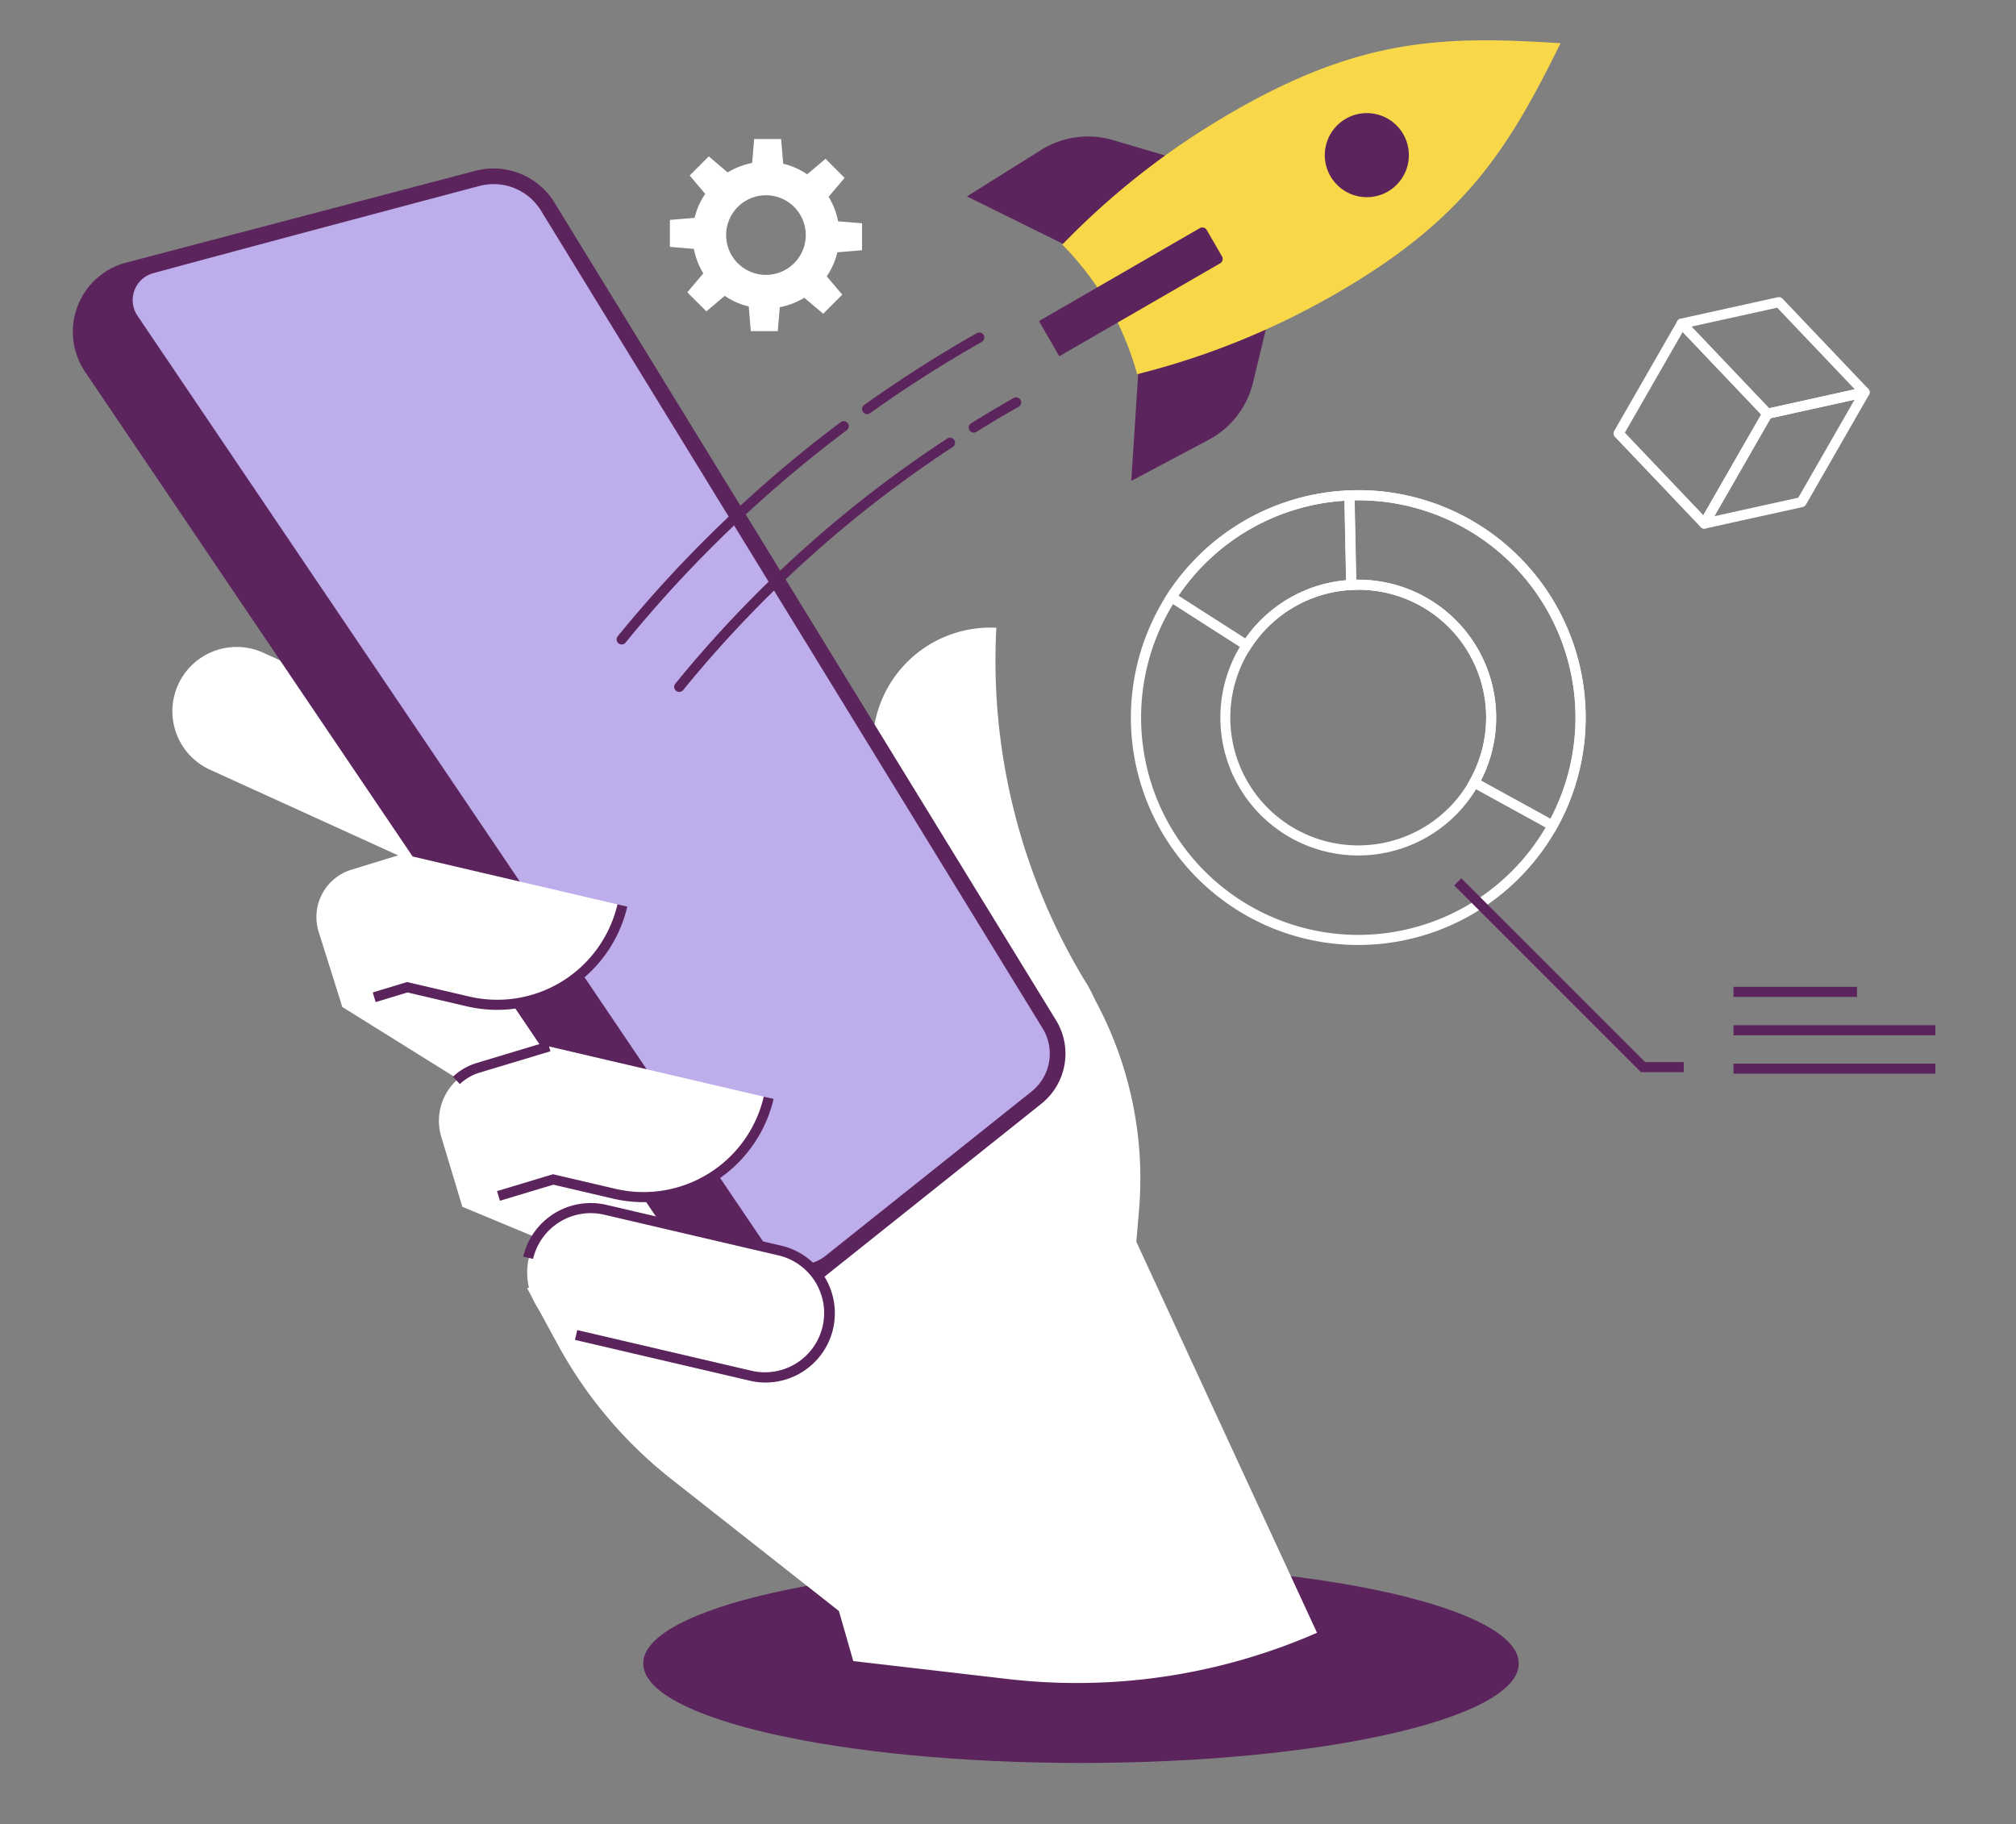
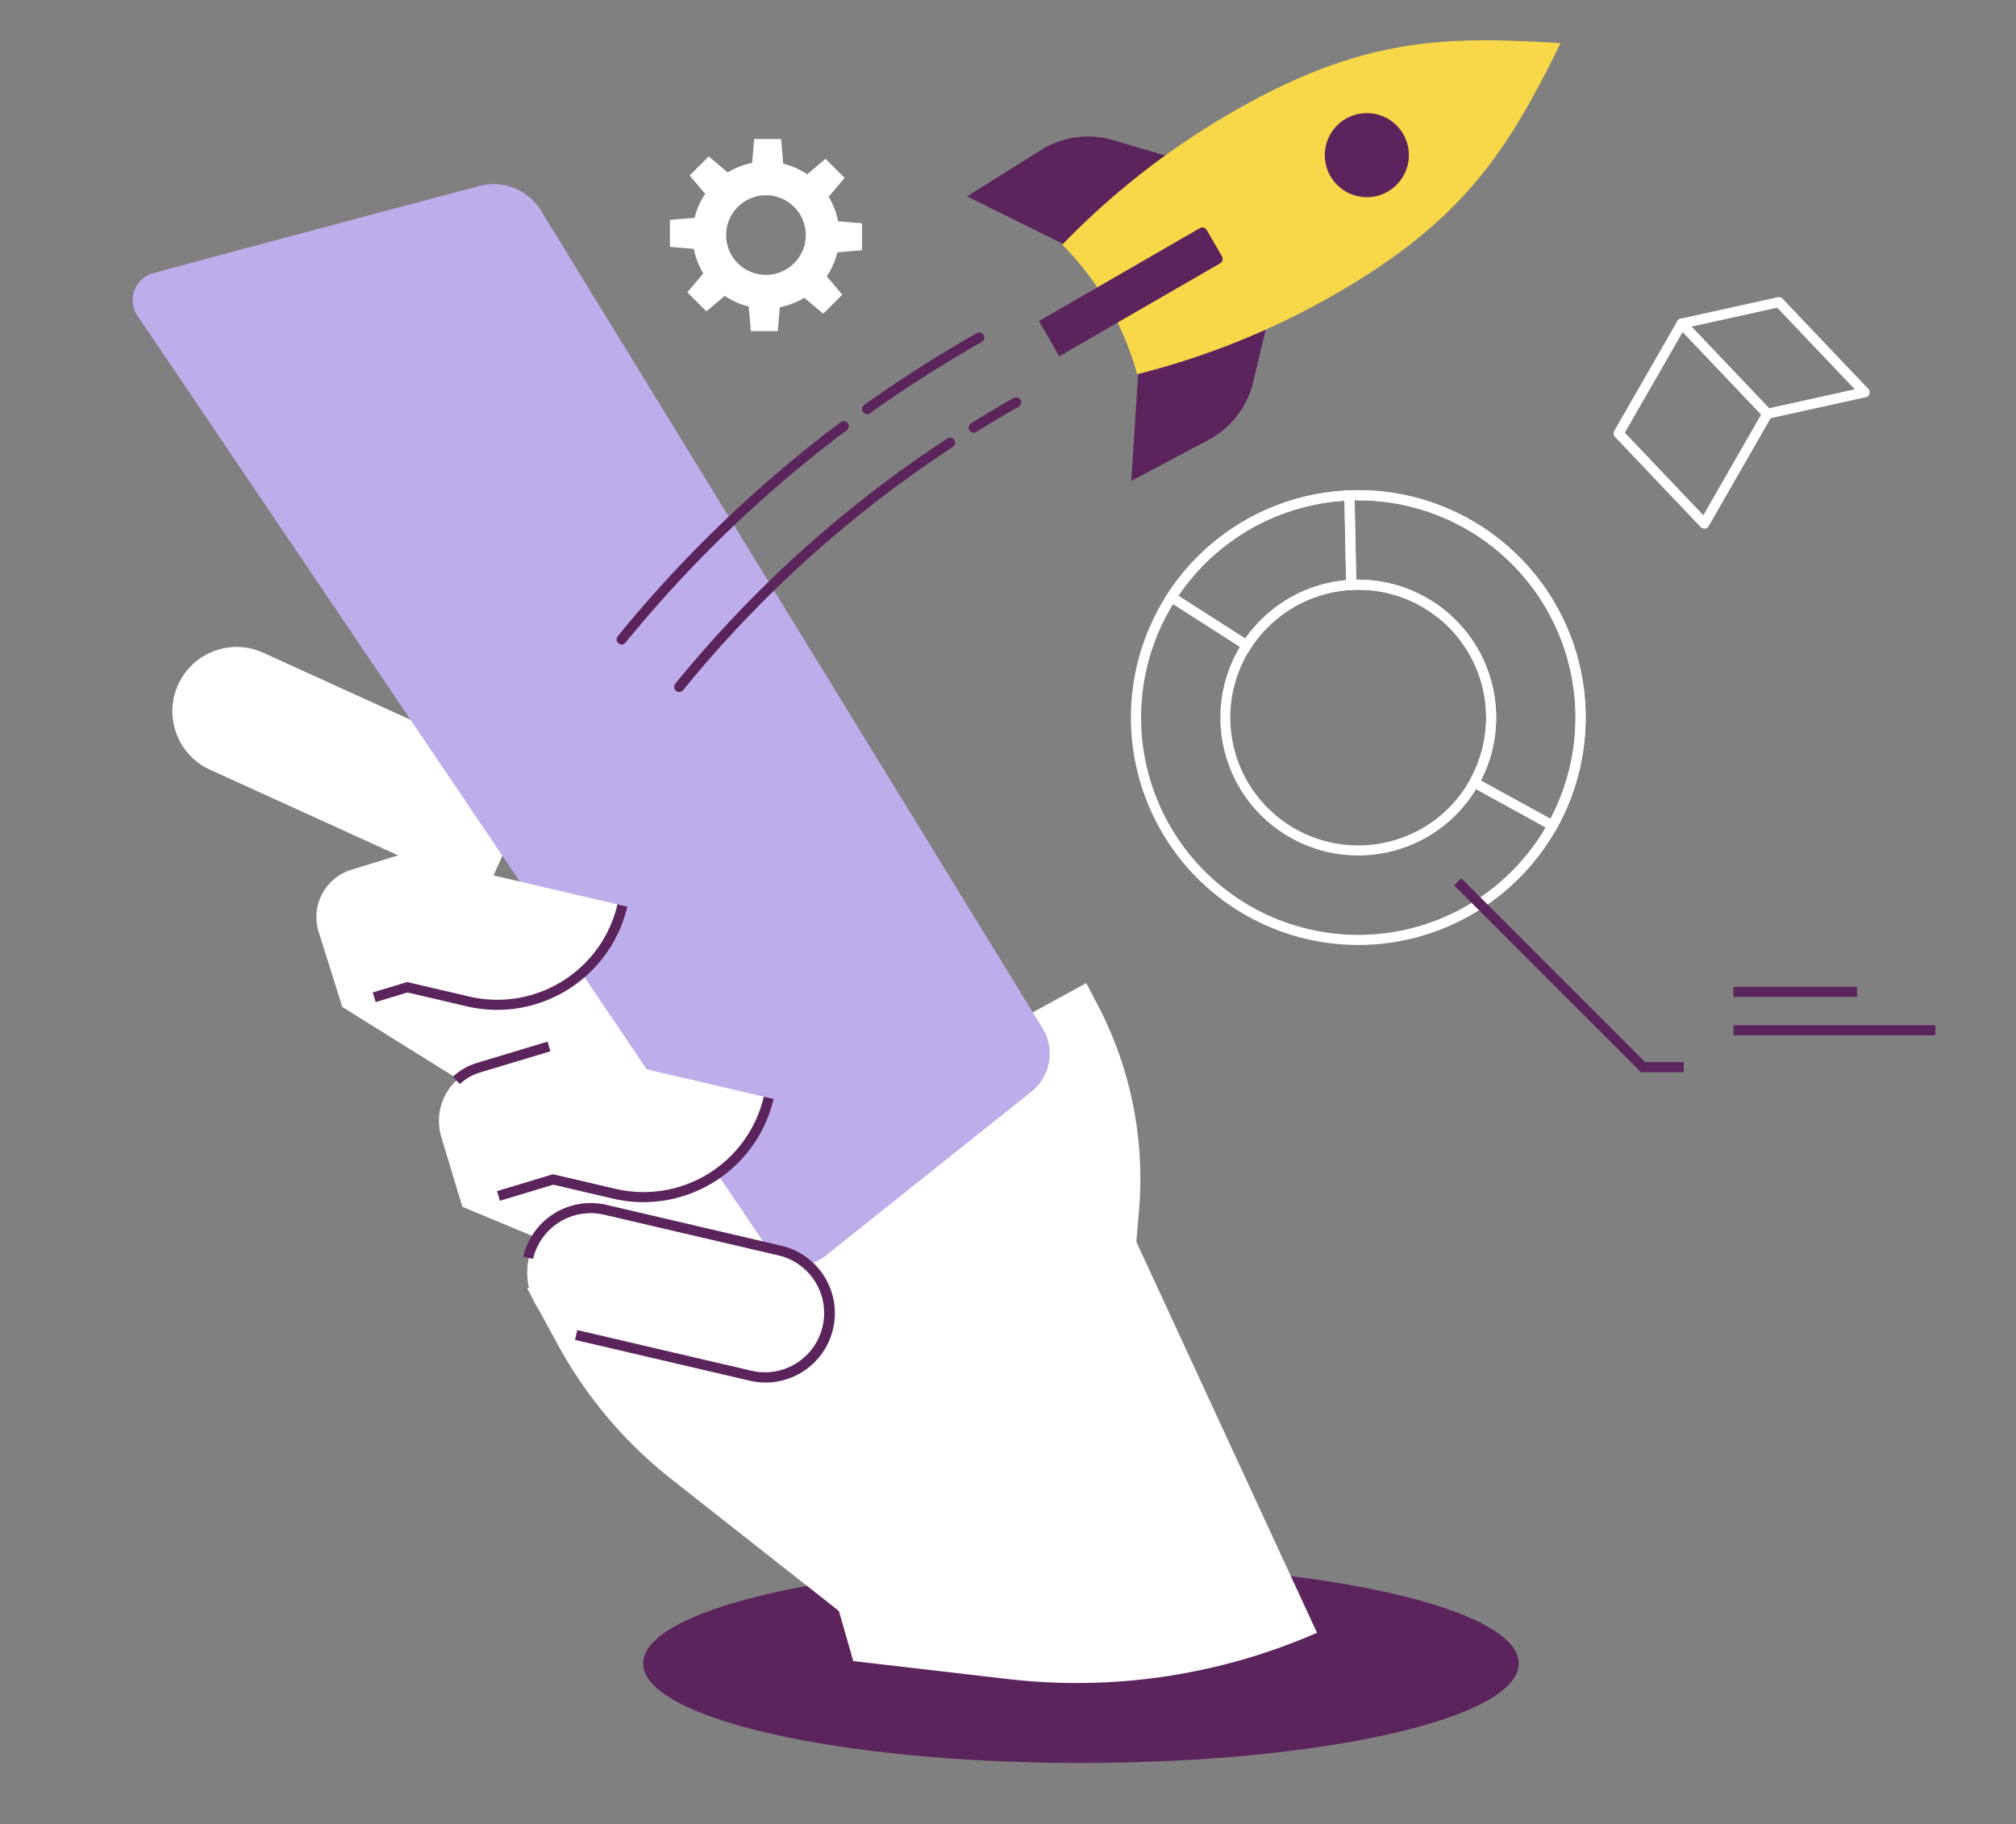
<svg xmlns="http://www.w3.org/2000/svg" width="400" height="362" viewBox="0 0 400 362">
  <rect x="0" y="0" width="400" height="362" fill="#808080" stroke="none" />
  <defs />
  <g id="Img-outils-banner">
    <g id="Groupe_8647" transform="translate(14.443 8)">
      <path id="Tracé_10097" d="M272.977,236.776c0,10.9-38.889,19.741-86.86,19.741s-86.861-8.838-86.861-19.741,38.889-19.741,86.861-19.741,86.86,8.839,86.86,19.741" transform="translate(13.923 85.293)" fill="#5c245c" />
      <path id="Tracé_10098" d="M134.232,265.467,93.765,233.611a86.8,86.8,0,0,1-22.558-26.726l-6.051-11.124,110.926-60.575,2.258,4.312a74.308,74.308,0,0,1,8.207,40.742l-4.95,58.289Z" transform="translate(25.005 51.881)" fill="#fff" />
      <path id="Tracé_10099" d="M104.736,222.9l9.926,34.586,30.628,3.559a118.9,118.9,0,0,0,61.382-9.174l-39.2-84.839Z" transform="translate(40.195 64.104)" fill="#fff" />
      <path id="Tracé_10100" d="M55.859,174.521l67.492,28.055,10.76-31.5L76.8,148.358Z" transform="translate(21.437 56.936)" fill="#fff" />
      <path id="Tracé_10101" d="M38.643,146.96,112.031,192.7,92.845,116.849,48.931,130.313Z" transform="translate(14.83 44.844)" fill="#fff" />
      <path id="Tracé_10102" d="M76.248,136.161l-54.5-24.814A12.753,12.753,0,1,1,32.321,88.135l54.5,24.814Z" transform="translate(5.48 33.383)" fill="#fff" />
-       <path id="Tracé_10103" d="M147.6,188.214l-12.306-20.189a148.183,148.183,0,0,1-20.382-57.238A23.361,23.361,0,0,1,139.224,84.24a122.777,122.777,0,0,0,17.847,70.51,23.644,23.644,0,0,1-7.882,32.5Z" transform="translate(44.016 32.316)" fill="#fff" />
-       <path id="Tracé_10104" d="M192.17,203.959l-48.761,38.885a12.71,12.71,0,0,1-18.457-2.822L2.441,58.725a14.194,14.194,0,0,1,8.153-21.673L79.862,18.846a14.192,14.192,0,0,1,15.706,6.3L195.08,187.374a12.709,12.709,0,0,1-2.91,16.585" transform="translate(0 7.053)" fill="#5c245c" />
      <path id="Tracé_10105" d="M89.621,25.916a11.018,11.018,0,0,0-12.263-4.923S31.09,33.268,12.672,38.29a5.54,5.54,0,0,0-3.13,8.451L134.383,231.49a8.032,8.032,0,0,0,11.665,1.784l40.888-32.607a9.612,9.612,0,0,0,2.2-12.526Z" transform="translate(3.295 7.914)" fill="#bdadea" />
      <path id="Tracé_10106" d="M109.586,200.725l-34.683-8.1a12.753,12.753,0,0,1,5.8-24.836l34.683,8.1a12.753,12.753,0,0,1-5.8,24.836" transform="translate(24.964 64.262)" fill="#fff" />
      <path id="Tracé_10107" d="M87.284,173.488l-12.109-2.83L57.149,176.09l-4.182-13.881a11.007,11.007,0,0,1,7.364-13.716l14.009-4.222,43.582,10.185a25.5,25.5,0,0,1-30.64,19.032" transform="translate(20.147 55.367)" fill="#fff" />
      <path id="Tracé_10108" d="M65,145.92l-12.031-2.812-12.9,3.916-4.684-14.9a9.822,9.822,0,0,1,6.486-12.335l10.1-3.1,43.661,10.2A25.5,25.5,0,0,1,65,145.92" transform="translate(13.405 44.781)" fill="#fff" />
      <path id="Tracé_10109" d="M112.422,202.064a13.853,13.853,0,0,1-3.157-.366l-34.683-8.1.455-1.948,34.683,8.1a11.753,11.753,0,0,0,5.348-22.888l-34.683-8.1a11.753,11.753,0,0,0-14.118,8.77l-1.948-.455A13.753,13.753,0,0,1,80.841,166.81l34.683,8.1a13.756,13.756,0,0,1-3.1,27.15Z" transform="translate(25.058 64.262)" fill="#5c245c" />
      <path id="Tracé_10110" d="M89.825,172.341a26.537,26.537,0,0,1-6.048-.7l-11.851-2.769-10.6,3.193-.577-1.915L71.861,166.8l12.371,2.891A24.484,24.484,0,0,0,113.671,151.4l1.948.455a26.51,26.51,0,0,1-25.793,20.481Z" transform="translate(23.426 58.193)" fill="#5c245c" />
      <path id="Tracé_10111" d="M55.689,151.738l-1.371-1.456a11.878,11.878,0,0,1,4.763-2.747l14.009-4.222.577,1.915L59.658,149.45A9.9,9.9,0,0,0,55.689,151.738Z" transform="translate(21.109 55.367)" fill="#5c245c" />
      <path id="Tracé_10112" d="M67.636,144.767a26.538,26.538,0,0,1-6.048-.7l-11.769-2.751-6.309,1.915-.581-1.914,6.823-2.071,12.292,2.873A24.484,24.484,0,0,0,91.481,123.83l1.948.455a26.51,26.51,0,0,1-25.793,20.481Z" transform="translate(16.586 47.609)" fill="#5c245c" />
      <path id="Tracé_10113" d="M153.232,50.46l-1.46,22.708L167.1,65.03a17.553,17.553,0,0,0,8.833-11.4L179.9,37.14Z" transform="translate(58.246 14.254)" fill="#5c245c" />
      <path id="Tracé_10114" d="M148.607,35.758l-20.4-10.081,14.707-9.21A17.541,17.541,0,0,1,157.2,14.511l16.269,4.8Z" transform="translate(49.203 5.293)" fill="#5c245c" />
      <path id="Tracé_10115" d="M150.972,52.431a60.072,60.072,0,0,0-9.091-11.895,153.161,153.161,0,0,1,33.851-26.354C201.239-.551,217.712-.9,240.742.577c-10.225,20.689-18.758,34.783-44.267,49.517a153.141,153.141,0,0,1-39.741,16.157,60.093,60.093,0,0,0-5.762-13.82" transform="translate(54.45)" fill="#f8d849" />
      <path id="Tracé_10116" d="M171.822,27.335l3.029,5.245a1,1,0,0,1-.365,1.367l-31.922,18.44-4.031-6.978,31.922-18.44a1,1,0,0,1,1.367.367" transform="translate(53.166 10.299)" fill="#5c245c" />
      <path id="Tracé_10117" d="M183.687,11.556a8.34,8.34,0,1,0,11.393,3.05,8.339,8.339,0,0,0-11.393-3.05" transform="translate(68.895 4.006)" fill="#5c245c" />
      <path id="Tracé_10118" d="M78.7,98.637a1,1,0,0,1-.775-1.632,251.773,251.773,0,0,1,44.237-42.475,1,1,0,0,1,1.2,1.6A249.772,249.772,0,0,0,79.477,98.269,1,1,0,0,1,78.7,98.637Z" transform="translate(30.204 21.234)" fill="#5c245c" />
      <path id="Tracé_10119" d="M113.893,57.817A1,1,0,0,1,113.311,56a256.147,256.147,0,0,1,22.325-14.245,1,1,0,1,1,.987,1.739,254.137,254.137,0,0,0-22.15,14.133A1,1,0,0,1,113.893,57.817Z" transform="translate(43.709 16.359)" fill="#5c245c" />
      <path id="Tracé_10120" d="M129.185,57.914a1,1,0,0,1-.529-1.849c2.758-1.716,5.591-3.4,8.421-5.006a1,1,0,1,1,.987,1.739c-2.806,1.592-5.616,3.263-8.351,4.965A1,1,0,0,1,129.185,57.914Z" transform="translate(49.578 19.928)" fill="#5c245c" />
      <path id="Tracé_10121" d="M86.951,107.147a1,1,0,0,1-.775-1.631,236.8,236.8,0,0,1,53.959-48.648,1,1,0,0,1,1.1,1.673,234.8,234.8,0,0,0-53.5,48.238A1,1,0,0,1,86.951,107.147Z" transform="translate(33.37 22.145)" fill="#5c245c" />
      <path id="Tracé_10122" d="M123.741,36.224V30.872l-4.757-.394a14.5,14.5,0,0,0-1.875-4.861l3.177-3.754L116.5,18.077l-3.641,3.083a14.559,14.559,0,0,0-4.764-2.107l-.408-4.9h-5.351l-.4,4.756a14.521,14.521,0,0,0-4.861,1.876L93.327,17.6,89.543,21.39l3.082,3.642a14.516,14.516,0,0,0-2.107,4.762l-4.9.41v5.351l4.757.4a14.434,14.434,0,0,0,1.875,4.858l-3.176,3.757,3.782,3.782,3.642-3.08a14.546,14.546,0,0,0,4.764,2.107l.408,4.9h5.351l.4-4.755a14.547,14.547,0,0,0,4.858-1.876l3.756,3.177,3.782-3.785-3.08-3.642a14.5,14.5,0,0,0,2.106-4.763Zm-19.064,4.889a7.9,7.9,0,1,1,7.9-7.9,7.9,7.9,0,0,1-7.9,7.9" transform="translate(32.856 5.43)" fill="#fff" />
-       <path id="Tracé_10123" d="M233.939,77.518a1,1,0,0,1-.867-1.5l12.512-21.789a1,1,0,0,1,.652-.479l19.288-4.258a1,1,0,0,1,1.083,1.474L254.1,72.758a1,1,0,0,1-.652.479l-19.29,4.258A1,1,0,0,1,233.939,77.518ZM247.1,55.61,235.933,75.054l16.649-3.675,11.164-19.443Z" transform="translate(89.78 19.369)" fill="#fff" />
      <path id="Tracé_10124" d="M249.98,36.545a1,1,0,0,1,.725.311l17.007,17.887a1,1,0,0,1-.509,1.666l-19.288,4.258a1,1,0,0,1-.94-.287L229.964,42.492a1,1,0,0,1,.509-1.666l19.291-4.258A1,1,0,0,1,249.98,36.545Zm15.061,18.292-15.4-16.194L232.634,42.4l15.4,16.194Z" transform="translate(88.532 14.408)" fill="#fff" />
      <path id="Tracé_10125" d="M234.159,39.622a1,1,0,0,1,.725.311L251.893,57.82a1,1,0,0,1,.143,1.187L239.524,80.8a1,1,0,0,1-1.592.191L220.922,63.1a1,1,0,0,1-.143-1.187l12.512-21.789a1,1,0,0,1,.867-.5ZM249.93,58.658,234.359,42.283,222.886,62.263l15.571,16.375Z" transform="translate(85.063 15.59)" fill="#fff" />
      <path id="Tracé_10126" d="M196.568,64.231h0a45.119,45.119,0,0,1,.924,90.228c-.318.007-.641.01-.958.01a45.119,45.119,0,0,1-.924-90.228C195.929,64.234,196.251,64.231,196.568,64.231Zm-.033,88.238c.3,0,.612,0,.917-.01a43.119,43.119,0,0,0-.882-86.228h0c-.3,0-.611,0-.915.01a43.119,43.119,0,0,0,.882,86.228Zm.027-70.48a27.361,27.361,0,0,1,.56,54.716c-.193,0-.388.006-.58.006a27.361,27.361,0,0,1-.56-54.716C196.174,81.991,196.37,81.989,196.562,81.989Zm-.02,52.722c.179,0,.36,0,.539-.006a25.361,25.361,0,0,0-.518-50.717c-.179,0-.36,0-.539.006a25.361,25.361,0,0,0,.518,50.717Z" transform="translate(58.5 25.033)" fill="#fff" />
      <path id="Tracé_10127" d="M184.813,64.231h0a45.091,45.091,0,0,1,39.414,67.036l-.484.869-17.313-9.52.493-.88a25.348,25.348,0,0,0-22.117-37.748c-.179,0-.36,0-.539.006s-.376.014-.575.025l-.209.011-1.029.053-.413-19.764.98-.04.3-.015c.171-.009.348-.019.532-.023C184.174,64.234,184.5,64.231,184.813,64.231Zm38.142,65.189a43.1,43.1,0,0,0-38.141-63.189h0c-.241,0-.486,0-.729.006l.329,15.754.395,0a27.358,27.358,0,0,1,24.339,39.838Z" transform="translate(70.255 25.033)" fill="#fff" />
      <path id="Tracé_10128" d="M172.776,96.378l-16.644-10.65.545-.843a45.454,45.454,0,0,1,15.244-14.554,44.945,44.945,0,0,1,20.861-6.064l1.019-.041.411,19.741-.967.051a25.327,25.327,0,0,0-19.927,11.527ZM158.912,85.133l.368.235L172.2,93.633a27.588,27.588,0,0,1,8.533-7.881,27.22,27.22,0,0,1,11.442-3.662l-.328-15.772a43.063,43.063,0,0,0-32.931,18.815Z" transform="translate(60.451 25.047)" fill="#fff" />
      <path id="Tracé_10129" d="M243.423,158.436h-8.487l-37.063-37.063,1.414-1.414,36.477,36.477h7.659Z" transform="translate(76.21 46.309)" fill="#5c245c" />
-       <path id="Ligne_198" d="M40.059,1H0V-1H40.059Z" transform="translate(329.498 204.045)" fill="#5c245c" />
      <path id="Ligne_199" d="M40.059,1H0V-1H40.059Z" transform="translate(329.498 196.426)" fill="#5c245c" />
      <path id="Ligne_200" d="M24.514,1H0V-1H24.514Z" transform="translate(329.498 188.807)" fill="#5c245c" />
    </g>
  </g>
</svg>